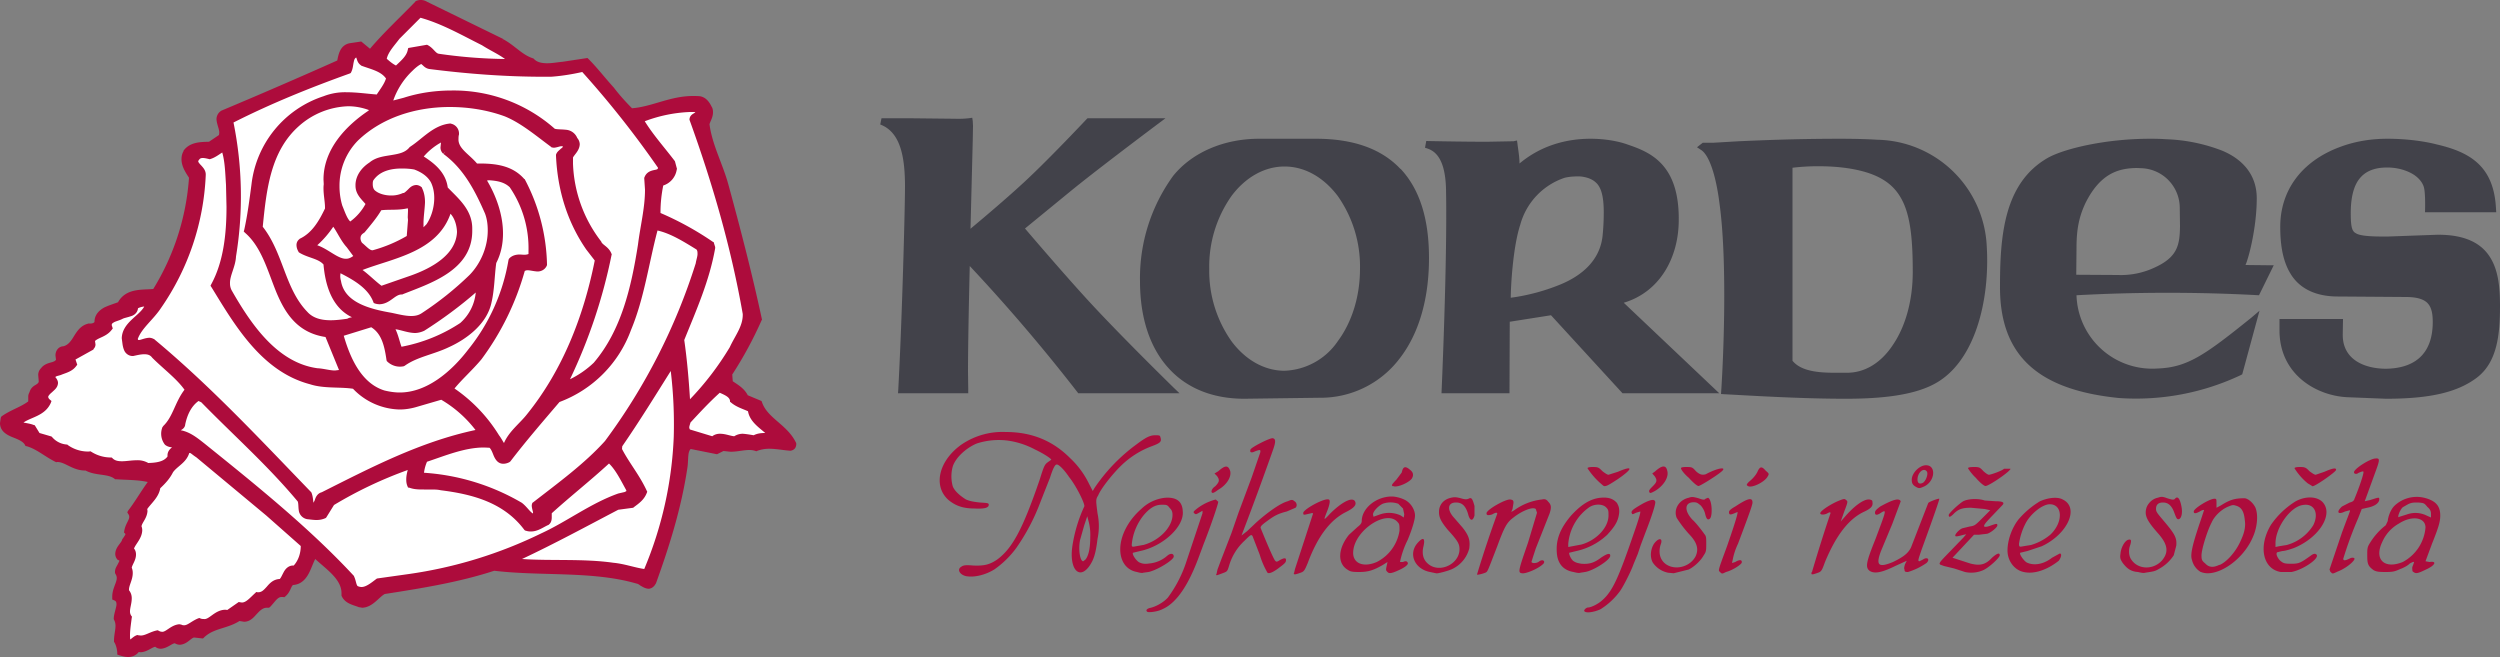
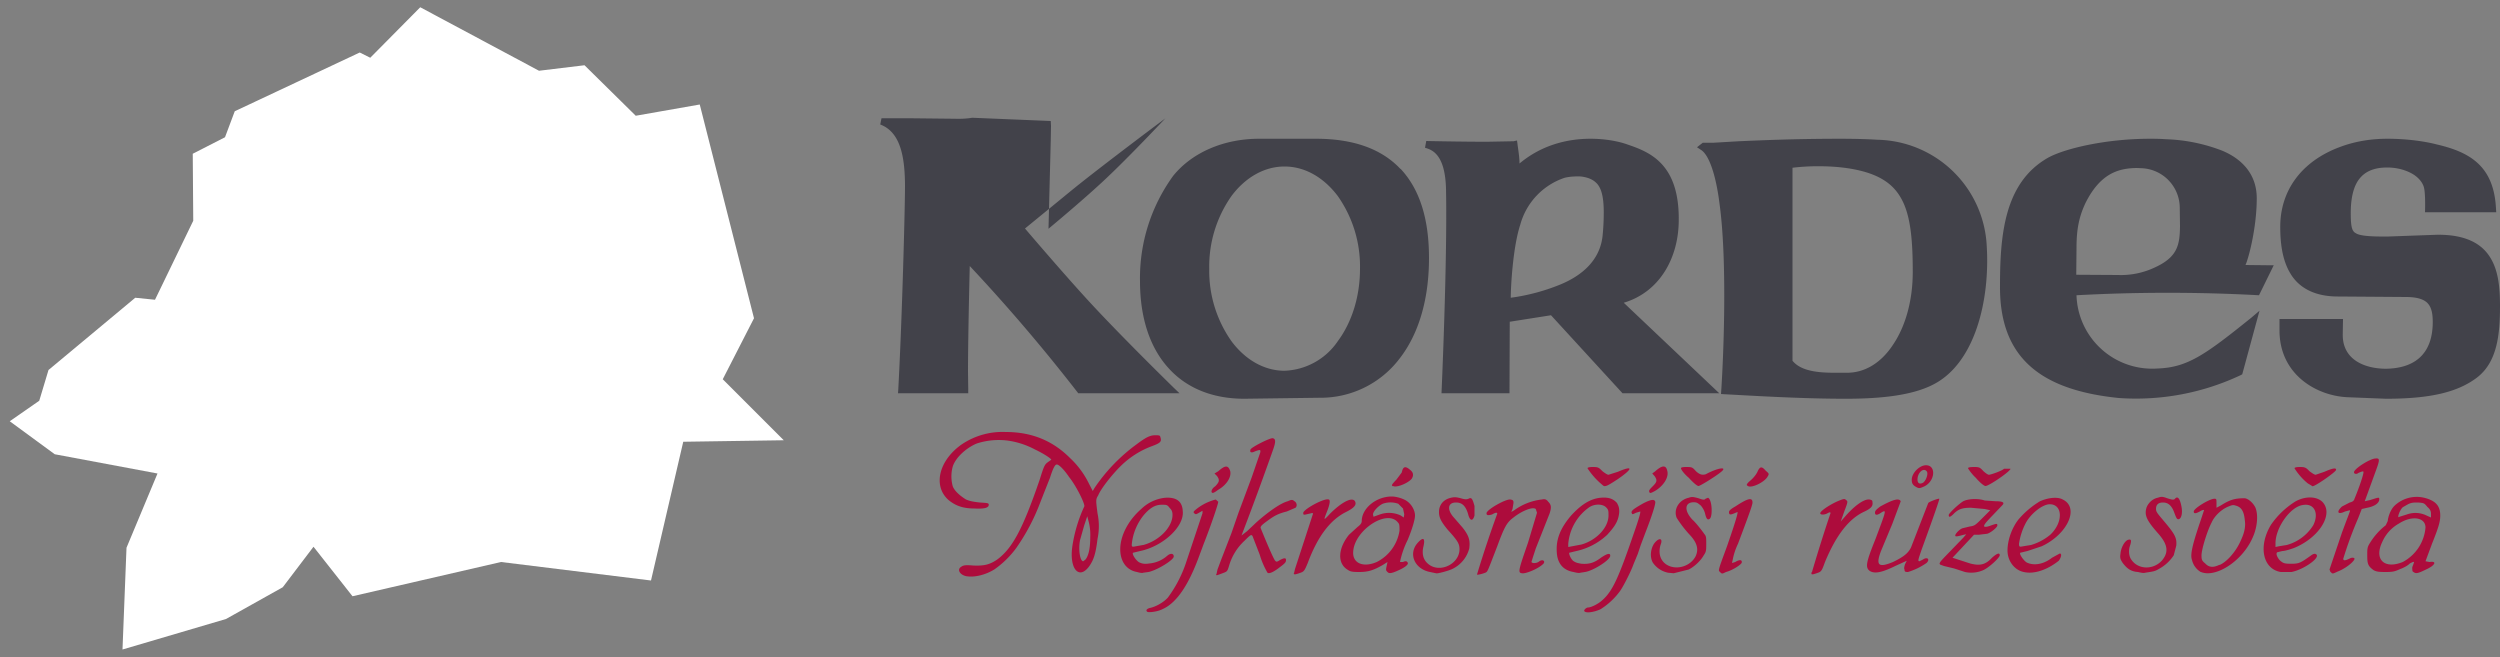
<svg xmlns="http://www.w3.org/2000/svg" version="1" viewBox="0 0 10000 2628">
  <rect x="0" y="0" width="10000" height="2628" fill="#808080" stroke="none" />
  <path fill="#fff" d="M39 1685l118-82 37-123 347-289 79 8 153-316-2-268 129-66 39-104 500-235 42 21 200-202 475 254 182-22 205 202 256-45 217 855-125 244 244 244-402 6-129 555-600-74-594 137-156-198-123 162-227 127-414 122 16-407 124-297-411-77z" />
-   <path fill="#ad0c3c" d="M2529 2322l1 2-1-2M1755 215c-13-2-21-22-43-34l-4-2-75 13-2 8c-5 24-25 41-47 62-11-5-25-16-37-27 6-27 29-51 51-80l84-84c86 24 164 69 246 110 31 20 65 35 92 55a1995 1995 0 0 1-265-21m1105 776l1-2-5-16-1-4-4-2a1223 1223 0 0 0-209-115v-4c0-35 4-72 11-106a79 79 0 0 0 54-64l1-2-8-30-1-2c-41-54-86-104-120-159a571 571 0 0 1 181-37h21v1l-5 4c-5 3-17 9-18 24v3l1 2c90 249 165 506 212 774v1c1 48-31 86-52 132a1159 1159 0 0 1-159 208c-5-81-12-160-23-237 48-119 101-237 124-369m-388 1048l60-8 2-2c20-15 41-29 52-57l2-5-2-4c-29-63-70-111-99-167l1-11c69-100 133-204 194-301a1795 1795 0 0 1 12 263 1521 1521 0 0 1-118 529c-40-6-80-21-124-25-118-17-251-7-365-15 130-61 257-130 385-197M741 1697c8-38 24-72 53-93l11 5c133 136 265 252 386 397 3 8 2 21 4 35a41 41 0 0 0 36 36c11 1 23 3 35 3s24-2 37-8l2-2 31-50a1657 1657 0 0 1 295-140c-3 11-6 24-6 38 0 9 1 18 5 27l2 5 6 1c19 7 39 7 58 7h27c13 0 27 0 40 3 129 16 253 50 334 158l3 3 4 1c6 2 13 3 19 3 29 0 51-18 70-26l2-1 2-2c9-8 10-20 10-28v-16c75-68 154-130 229-199 27 26 47 67 68 105l2 5-7 4-26 6c-110 39-205 112-307 159a1774 1774 0 0 1-530 163l-128 18-3 2c-21 16-41 32-59 32a37 37 0 0 1-16-4c-6-8-6-22-14-39v-1l-1-1c-179-193-396-367-596-528-28-22-58-47-96-54 7-4 17-10 18-24M2630 676c-5 6-40 1-52 33l-1 2v3l3 45c0 73-19 146-28 219-27 172-67 344-177 473a377 377 0 0 1-95 66 2129 2129 0 0 0 166-496l1-3-1-3c-11-28-36-35-41-48v-1l-1-1a539 539 0 0 1-112-310v-25c6-12 26-28 27-53a40 40 0 0 0-10-25 53 53 0 0 0-46-33c-17-2-34-1-44-4a610 610 0 0 0-412-153c-65 0-130 9-192 29l-42 11a300 300 0 0 1 77-119c11-11 23-21 35-27l7 6c5 5 13 12 25 14 149 19 303 31 459 31h28c42-3 85-10 125-19a3834 3834 0 0 1 303 383c0 4 0 3-2 4m-497 1334l-3 2-1 2a27 27 0 0 0-2 11c1 13 6 24 5 28v2c-13-7-25-28-45-43a890 890 0 0 0-391-120c2-16 6-30 12-44 75-25 151-57 228-57l22 1c6 5 11 17 16 30 6 14 16 34 39 34 8 0 16-2 24-6l3-2 2-2c61-80 132-162 196-237a485 485 0 0 0 286-288c53-127 71-266 106-398 53 12 104 44 156 76 3 4 4 8 4 15 1 11-5 26-7 40a2399 2399 0 0 1-363 711c-82 91-188 168-287 245m74-1419h4l4 1c14-1 26-7 32-6 3 1 3-1 5 2a31 31 0 0 1-9 8c-5 6-15 11-19 24v4c6 137 45 265 121 375l34 44c-45 225-129 439-271 615-28 36-72 68-92 115-4-5-10-18-20-31a622 622 0 0 0-178-187c31-38 73-75 108-117a1082 1082 0 0 0 173-353 22 22 0 0 1 11-3c10 0 24 4 40 5 13 0 29-6 37-23l1-3v-3a761 761 0 0 0-89-340l-1-1h-1c-47-54-114-62-180-62h-9c-31-37-76-60-74-98 0-5 0-12 2-18v-5a40 40 0 0 0-31-38l-2-1h-2c-67 6-111 61-159 92l-1 1-2 1c-17 22-42 27-72 32-29 5-63 8-89 30-28 18-54 48-56 87v6c0 34 24 54 40 73a211 211 0 0 1-61 70c-13-12-22-40-32-64a273 273 0 0 1-11-77 257 257 0 0 1 74-183c96-92 231-134 367-134 75 0 150 12 219 37 65 26 126 78 187 123zm-913 128l1 19a110 110 0 0 0-1 16c0 28 6 54 6 78v3c-24 50-52 98-101 121l-1 1-1 1a29 29 0 0 0-11 23c0 11 4 20 8 27l1 2 3 2c35 21 75 23 96 47 7 80 32 172 114 211-6 1-12 2-19 6-22 3-44 6-66 6-37 0-71-8-94-34-90-93-95-234-178-340 15-152 32-303 145-403a311 311 0 0 1 197-79c27 0 55 5 82 15v2c-90 60-181 154-181 276m191 591c42 26 53 76 61 131l1 4 3 3a73 73 0 0 0 65 18l2-1 2-1c50-36 116-45 178-75 70-32 151-92 169-178 12-51 12-108 19-158 19-37 27-77 27-118 0-76-28-152-64-212l8-1c32 2 61 7 83 28a432 432 0 0 1 75 254v13c-5 2-10 3-18 3l-17-1c-13 0-31 3-43 17l-1 2-1 3a774 774 0 0 1-161 358c-68 89-166 172-274 172-20 0-40-3-61-8-94-29-138-133-163-219zm-101-274c-32 1-71-39-115-54a395 395 0 0 0 64-74c16 22 31 57 54 82l26 35c-11 8-20 11-28 11m464 266zm-152 22c71-45 143-98 206-153a186 186 0 0 1-62 122 642 642 0 0 1-235 95c-8-22-13-47-24-70 23 3 48 14 77 15 12 0 25-3 38-9m-335-230c53 27 110 60 131 114l2 5 5 2c6 2 13 3 19 3 42-2 61-40 88-39h2l2-1c107-43 277-94 278-252v-11c0-76-57-121-98-164-8-61-54-97-96-124a252 252 0 0 1 69-56l-2 19a33 33 0 0 0 11 26l8-9-7 10c82 60 127 149 166 238 8 21 11 44 11 68 0 67-29 133-73 178a1279 1279 0 0 1-190 152c-13 9-27 12-43 12-26 0-55-8-80-13-86-15-187-41-201-127a74 74 0 0 1-3-21l1-10m375-301c0 38-12 77-31 105l-12 12v-15c0-27 5-57 6-85 0-19-3-39-12-57l-1-3-3-2a33 33 0 0 0-19-7c-17 1-25 10-33 18-7 7-14 13-17 14h-3a110 110 0 0 1-47 10c-25 0-50-7-65-20-6-5-9-14-9-25 0-5 0-10 2-15 24-36 67-48 114-48 17 0 34 1 50 4 27 10 53 26 67 52 9 19 13 40 13 62m65 63c16 17 25 45 26 73-4 92-103 145-184 174l-118 41c-22-16-49-43-73-61l-3-2c121-47 298-71 352-225m-171-22a33 33 0 0 1 1 10l-1 26 1 11-5 64a566 566 0 0 1-136 57h-1c-11 1-26-17-42-30a33 33 0 0 1-6-18c0-8 3-15 13-21l1-1 2-1c23-28 48-57 67-89 31-4 69 1 106-8m-206-603l2 6c2 6 5 18 18 26v1h1c38 14 78 22 98 51-7 22-22 41-37 64-39-3-80-9-121-9a237 237 0 0 0-92 16 422 422 0 0 0-288 352c-8 61-16 123-29 182l-2 7 5 5c66 57 90 151 125 237 35 84 84 163 197 180l54 132-16 2c-21 0-46-8-70-9-162-22-267-178-343-311a58 58 0 0 1-7-29c-1-31 22-66 24-107a1485 1485 0 0 0-10-536c150-76 306-139 465-196l4-2 2-4c7-14 7-28 10-40 2-10 4-15 10-18M823 700v-2c0-17-11-28-18-36-8-8-12-14-12-16s0-3 2-5c5-8 9-9 17-9 6 0 15 2 23 4l4 1 3-1c19-6 34-18 47-26 11 38 12 85 15 129l2 88c0 109-12 220-61 310l-3 6 4 6c92 150 200 337 394 388 55 18 119 10 172 18a266 266 0 0 0 186 83c21 0 42-3 64-9l103-30a477 477 0 0 1 137 121c-221 47-418 150-615 249-19 5-25 22-28 32l-5 10c-2-10-2-25-8-40l-1-2-1-1c-202-209-402-424-627-611v-1h-2a39 39 0 0 0-18-5c-19 1-36 10-42 9h-2l-2-4c16-44 62-77 93-124a1006 1006 0 0 0 179-532m-623 899c-7-6-7-10-7-11-1-3 5-11 15-19 9-9 23-18 24-37 0-8-4-16-11-24l5-3c5-2 13-3 22-7 18-7 42-13 57-34l4-5-7-21 72-40v-2a25 25 0 0 0 8-18l-2-14c14-14 46-17 67-45l4-5-2-7a21 21 0 0 1-2-7c0-5 2-7 11-12 9-4 21-7 31-12 6-4 20-6 34-11 12-3 27-13 29-32 8-4 16-6 25-7-20 38-88 64-90 127l3 23c1 7 3 18 8 28s17 20 32 20h3c14-3 30-7 44-7s24 3 32 14c44 44 98 84 129 128-38 49-46 108-85 145l-1 2-2 2a71 71 0 0 0 10 71c10 8 21 10 28 10l-2 2c-6 5-16 15-16 30v5c-15 21-45 25-77 26a84 84 0 0 0-45-11c-22 0-42 4-60 4-15 0-28-2-38-12l-3-3h-5a147 147 0 0 1-77-23l-4-2-4 1h-11a139 139 0 0 1-75-26l-2-2h-3a85 85 0 0 1-57-29l-3-3-48-14-19-31-4-1c-15-6-29-7-41-10 32-22 86-27 109-78l3-8zm325 864a31 31 0 0 1-5-18c0-14 7-32 7-52 0-11-3-22-11-32v-1c-1-18 15-40 15-68 0-7-1-14-4-21 2-13 17-30 17-53 0-8-2-17-8-24 8-20 32-41 33-73 0-5-1-11-3-16 3-16 22-32 24-61l-1-8c17-24 46-47 52-83 20-19 38-38 51-64 18-25 53-38 65-77h2c2-2 13 9 26 17l280 233 138 122c0 28-9 57-28 78h-2c-21 0-33 16-39 28-6 11-10 21-15 26-26 1-41 18-52 31-12 13-20 22-34 22h-3l-5-1-4 4c-20 18-37 39-54 38l-7-1-5-1-46 32a43 43 0 0 0-10-1c-41 2-63 41-84 37a33 33 0 0 1-13-2l-4-2-4 1c-26 10-44 29-58 28a22 22 0 0 1-10-2l-1-1h-2l-6-1c-34 3-54 33-70 30a24 24 0 0 1-12-4l-5-2-4 1c-27 6-46 21-64 20l-9-1-4-1-5 2c-9 4-16 11-23 16a120 120 0 0 1-1-15c0-23 4-48 7-72l1-4zm2237-773c38-41 74-80 117-119 20 9 39 17 41 32v4l4 3c21 18 46 25 68 35 7 41 44 65 69 87h-2c-15 0-31 2-44 9-13-2-29-5-44-6-11 0-23 3-34 10-15-1-35-10-57-10h-1c-10 0-21 3-30 10l-89-27c-2-2-2-4-3-8 0-5 3-13 5-20m423 83c-34-74-115-99-137-164l-2-5-55-23c-14-28-41-43-60-56l-2-27a1539 1539 0 0 0 117-216l2-3-1-5c-39-181-85-358-133-534-23-85-65-159-76-243 3-12 14-27 14-48 0-7-1-16-6-23-8-17-22-37-46-41a281 281 0 0 0-28-1c-92 0-164 43-244 49-24-24-52-55-73-83-34-37-65-78-101-114l-4-4-99 15c-21 2-42 6-62 6-22 0-41-4-53-17l-2-2-3-1c-43-14-73-52-118-76l-6 10 6-11L1708 7a47 47 0 0 0-44-3l-2 1-1 2c-60 62-126 123-181 188l-35-29-47 7c-38 8-44 45-49 69a22646 22646 0 0 1-462 200h-1l-1 1a40 40 0 0 0-19 34c1 21 12 40 11 55l-1 8-40 27c-32 1-76 0-102 36v2c-6 10-8 21-8 32 0 29 17 54 30 74a976 976 0 0 1-143 445c-45 4-109-4-141 53-16 6-36 12-55 21-20 11-39 29-39 57v1c-2 3-10 7-18 6a33 33 0 0 1-4 0h-3l-2 1c-30 8-44 32-56 51-12 20-23 34-41 39-23 1-33 22-32 38l2 16c-4 6-10 8-21 11s-28 8-39 23a37 37 0 0 0-11 29l2 24c-1 6-4 8-13 14-8 4-20 13-24 29a34 34 0 0 0-5 19v11c0 7 0 7-2 8-30 22-69 33-104 58l-3 3-1 4-3 20c0 33 27 47 48 56 23 9 44 17 52 32l2 4 5 1c39 11 72 41 114 62l4 2 3-1c31-1 60 32 108 34h6c41 22 89 12 116 33l2 2h4c43 3 87 2 127 11-27 37-51 79-78 114l-4 7 4 7c3 4 4 7 4 11 1 12-16 30-20 57l-1 6 4 4 2 2c0 2-6 12-13 21v1l-1 2c-2 11-26 28-27 55 0 7 2 15 7 21l2 3 3 1 5 3-7 14c-4 8-11 17-11 30v5l1 2 1 2c3 5 5 10 5 15 1 18-18 43-18 75v12l7 3c9 4 9 7 10 15 0 14-10 37-11 57v3l1 3c4 7 6 15 6 25 0 16-6 36-6 59v5l2 2c6 11 10 25 11 40v8l8 3c10 3 22 7 35 7h1c15 0 31-6 42-20l7 1c26-1 44-19 59-22 7 6 15 8 23 8 25-2 42-20 55-22 7 4 14 6 21 6 28-2 43-26 56-29l36 4 4-4c39-38 91-34 142-66l18 3c25 0 39-18 52-32s24-24 39-24h9l4-3c19-19 30-41 47-40h5l5 1 4-3c21-18 22-39 31-46 34-2 53-26 65-50 9-18 16-39 24-54 44 41 106 81 105 138v9l1 2c15 31 48 35 69 44h2l11 2c42-2 66-42 90-55 148-23 297-47 438-93 183 22 389 1 561 49l11 3c4 1 8 4 12 7 9 5 19 12 33 13 11 0 23-8 29-21h1v-1c54-150 102-302 126-465 4-30 0-61 13-72l105 21 26-13 28 3c27 0 52-7 75-7 9 0 17 1 25 4l4 1 4-2c14-5 29-8 47-8 27 0 57 6 85 8 17-3 22-14 23-24v-4z" />
-   <path fill="#42424a" d="M3889 471l-14 2a371 371 0 0 1-55 2l-183-2h-111l-5 25c80 30 99 127 99 249 0 78-11 516-27 813l-1 13h281v-13l-1-74c0-92 3-258 7-422a7091 7091 0 0 1 434 509h405l-23-22s-215-210-345-352c-89-97-216-245-250-285l193-158c129-104 369-283 369-283h-312l-4 4s-141 150-237 240c-68 64-167 148-227 198l9-353 1-58-1-20zm1147 84c-138 0-266 53-343 148a696 696 0 0 0-133 422c0 145 39 263 111 344 72 82 177 126 306 126l301-4a396 396 0 0 0 319-155c77-98 119-237 119-404 0-156-37-275-114-357v1c-77-82-191-121-338-121zm1326 0c-87 0-192 22-284 99 0-28-6-59-8-78l-2-14-14 3-106 2c-103 0-243-3-243-3l-5 27c27 8 80 24 84 163 6 287-18 819-18 819h272v-13l1-273 165-26 286 312h387l-382-362c147-44 220-184 220-331 2-226-117-272-205-302-33-12-86-23-148-23zm1000 0c-180 0-314 6-407 10l-102 6h-42l-23 18 15 10c34 20 61 104 75 215 15 110 19 245 19 369 0 204-12 379-12 379l-1 14 14 1c83 4 294 18 484 18 141 0 269-13 355-59 164-87 223-336 210-551a447 447 0 0 0-437-426c-45-3-107-4-148-4zm1238 0c-174 0-339 38-408 76-174 99-192 306-192 513-2 285 160 416 475 448a981 981 0 0 0 489-92l5-3 69-254-33 28c-184 148-255 199-375 203a303 303 0 0 1-324-293 6770 6770 0 0 1 730 0l59-120h-23l-90-1 4-10c18-52 41-159 41-257 0-100-64-160-140-191a683 683 0 0 0-221-45 889 889 0 0 0-66-2zm950 0c-59 0-125 8-193 34-151 57-236 173-236 318 0 62 7 131 40 186 32 55 94 94 194 93l268 2c52 0 78 12 91 29 14 18 17 44 17 73-1 135-82 184-189 185-84-1-172-36-171-137l1-62h-254v46c0 176 148 262 274 267l152 6c180 0 287-27 363-84 82-62 93-173 93-286 0-78-7-148-43-201-36-54-102-86-208-85l-194 7c-77 1-118-3-133-14-15-8-19-29-19-80 0-54 9-101 31-132s57-50 115-50c42 0 81 12 108 30 19 13 32 29 38 47 8 25 5 102 5 102h285l-1-14c-8-165-97-225-236-257-45-12-118-23-198-23zM7276 665c56 0 123 5 185 23 84 25 129 67 156 131 27 65 34 154 34 269 0 114-29 216-77 288-47 73-112 115-186 115h-49c-65 0-135-6-169-48V671a848 848 0 0 1 106-6zm-2138 1c82 0 157 44 213 118a489 489 0 0 1 89 291c0 114-34 216-89 290a269 269 0 0 1-213 118c-81 0-157-44-212-118a488 488 0 0 1-89-290 489 489 0 0 1 89-291c55-74 131-118 212-118zm3409 6l22 1a159 159 0 0 1 150 157l1 74c-1 73-8 123-99 165a316 316 0 0 1-149 31l-167-1 1-101c0-62 4-120 37-188 60-119 134-137 204-138zm-2250 34a193 193 0 0 1 27 0c33 4 53 15 67 32 17 22 24 58 24 112 0 25-1 54-4 86-8 106-86 168-172 203a811 811 0 0 1-196 52c0-40 8-201 38-292a274 274 0 0 1 178-188 193 193 0 0 1 38-5z" />
+   <path fill="#42424a" d="M3889 471l-14 2a371 371 0 0 1-55 2l-183-2h-111l-5 25c80 30 99 127 99 249 0 78-11 516-27 813l-1 13h281v-13l-1-74c0-92 3-258 7-422a7091 7091 0 0 1 434 509h405l-23-22s-215-210-345-352c-89-97-216-245-250-285l193-158c129-104 369-283 369-283l-4 4s-141 150-237 240c-68 64-167 148-227 198l9-353 1-58-1-20zm1147 84c-138 0-266 53-343 148a696 696 0 0 0-133 422c0 145 39 263 111 344 72 82 177 126 306 126l301-4a396 396 0 0 0 319-155c77-98 119-237 119-404 0-156-37-275-114-357v1c-77-82-191-121-338-121zm1326 0c-87 0-192 22-284 99 0-28-6-59-8-78l-2-14-14 3-106 2c-103 0-243-3-243-3l-5 27c27 8 80 24 84 163 6 287-18 819-18 819h272v-13l1-273 165-26 286 312h387l-382-362c147-44 220-184 220-331 2-226-117-272-205-302-33-12-86-23-148-23zm1000 0c-180 0-314 6-407 10l-102 6h-42l-23 18 15 10c34 20 61 104 75 215 15 110 19 245 19 369 0 204-12 379-12 379l-1 14 14 1c83 4 294 18 484 18 141 0 269-13 355-59 164-87 223-336 210-551a447 447 0 0 0-437-426c-45-3-107-4-148-4zm1238 0c-174 0-339 38-408 76-174 99-192 306-192 513-2 285 160 416 475 448a981 981 0 0 0 489-92l5-3 69-254-33 28c-184 148-255 199-375 203a303 303 0 0 1-324-293 6770 6770 0 0 1 730 0l59-120h-23l-90-1 4-10c18-52 41-159 41-257 0-100-64-160-140-191a683 683 0 0 0-221-45 889 889 0 0 0-66-2zm950 0c-59 0-125 8-193 34-151 57-236 173-236 318 0 62 7 131 40 186 32 55 94 94 194 93l268 2c52 0 78 12 91 29 14 18 17 44 17 73-1 135-82 184-189 185-84-1-172-36-171-137l1-62h-254v46c0 176 148 262 274 267l152 6c180 0 287-27 363-84 82-62 93-173 93-286 0-78-7-148-43-201-36-54-102-86-208-85l-194 7c-77 1-118-3-133-14-15-8-19-29-19-80 0-54 9-101 31-132s57-50 115-50c42 0 81 12 108 30 19 13 32 29 38 47 8 25 5 102 5 102h285l-1-14c-8-165-97-225-236-257-45-12-118-23-198-23zM7276 665c56 0 123 5 185 23 84 25 129 67 156 131 27 65 34 154 34 269 0 114-29 216-77 288-47 73-112 115-186 115h-49c-65 0-135-6-169-48V671a848 848 0 0 1 106-6zm-2138 1c82 0 157 44 213 118a489 489 0 0 1 89 291c0 114-34 216-89 290a269 269 0 0 1-213 118c-81 0-157-44-212-118a488 488 0 0 1-89-290 489 489 0 0 1 89-291c55-74 131-118 212-118zm3409 6l22 1a159 159 0 0 1 150 157l1 74c-1 73-8 123-99 165a316 316 0 0 1-149 31l-167-1 1-101c0-62 4-120 37-188 60-119 134-137 204-138zm-2250 34a193 193 0 0 1 27 0c33 4 53 15 67 32 17 22 24 58 24 112 0 25-1 54-4 86-8 106-86 168-172 203a811 811 0 0 1-196 52c0-40 8-201 38-292a274 274 0 0 1 178-188 193 193 0 0 1 38-5z" />
  <path fill="#ad0c3c" d="M9233 1935a244 244 0 0 1-55-62c0-3 8-5 22-5 19 0 24 2 38 17 10 7 19 14 25 14l35-12c36-16 48-16 46-7 0 7-82 65-94 65l-16-10m-1331-24a185 185 0 0 1-31-38c0-3 7-5 24-5 22 0 24 2 38 17 8 7 17 14 22 14 7 0 53-16 60-24h26c0 10-86 69-100 69-5 0-20-11-39-33m-1148 0c-19-16-31-33-31-38 0-3 5-5 22-5 24 0 24 2 38 17 15 14 26 16 39 12 50-27 88-31 62-10-17 15-84 57-91 57-5 0-19-11-39-33m-345 29a295 295 0 0 1-60-67c0-3 7-5 21-5 22 0 24 2 39 17 9 7 19 14 24 14l38-12c60-26 62-14 0 29-43 28-53 34-62 24m583 4c-10-2-7-9 10-23 9-8 19-19 26-32 10-23 17-26 34-6 14 12 14 12 7 24-12 21-60 45-77 38m-1421 0c-8-3-5-7 14-27l21-28c5-25 15-27 34-10 12 9 15 22 5 36-15 17-60 36-74 28m2091 3c-12-7-16-14-16-28 0-27 31-58 57-58 43 0 36 67-10 86-16 7-19 7-31 0m29-16c12-8 21-34 16-44-12-19-38 2-38 31 0 15 8 20 22 13m-1095 36c-3-5 5-13 14-22 17-17 19-24 7-41l-9-10 12-9c28-25 43-25 48-2 7 24-12 57-46 79-21 12-24 12-26 5m-1751 0c0-5 2-13 15-22 16-17 19-24 7-41l-10-10 15-9c28-25 40-25 48 0 5 24-15 55-48 74-20 15-25 15-27 8m3014 321l-43-14-41-10-14-5c-8-5-5-9 35-50l56-58 12-14-10 2c-29 8-34 8-34 3 0-7 17-25 29-29l29-7c20-3 22-5 51-34l31-31-22-5-55-5c-34 0-50 5-69 24-15 15-20 15-20 5 0-7 41-45 58-55 19-10 60-12 86-3l44 3c28 0 35 5 28 14l-41 43c-28 29-36 39-33 44 2 2 9 2 21-2 27-10 31-10 31-5 5 7-24 31-40 36l-34 4h-19l-43 46-43 46 71 23c39 10 61 5 87-23 19-17 31-22 31-10 0 10-45 51-67 60a118 118 0 0 1-72 7m-382-5c-17-14-14-33 24-127 43-115 46-120 22-105-17 12-24 9-24 0 0-8 5-13 21-25 51-28 75-35 82-21l-34 91-45 108c-22 58-10 68 48 44 41-20 60-34 72-58l69-178c3-5 41-19 44-17 2 0-15 51-70 202-14 41-17 48-9 48l14-7c10-7 21-7 21 2 0 5-5 10-7 12a265 265 0 0 1-74 36c-12 0-14-2-14-10-3-4 0-14 2-21l7-14-46 21c-55 27-84 32-103 19m2176 5c-5-2-5-7-5-19l7-19c0-5-5-2-17 4-7 8-26 18-38 22-22 10-29 12-60 12-29 0-36-2-46-7-24-17-26-27-26-60 0-27 0-33 12-51a262 262 0 0 1 62-69l8-17c2-22 14-48 26-60a129 129 0 0 1 127-31c41 12 57 33 57 69 0 25-7 48-33 113l-26 70 16 3c32-5 22 14-14 30-31 15-40 18-50 10m-43-40a172 172 0 0 0 91-138c0-40-53-50-106-16a155 155 0 0 0-67 74c-34 70 9 110 82 80m16-190a101 101 0 0 1 79 4l18 8v-15c0-12-5-19-15-28-12-15-14-15-36-17-19 0-27 0-41 7l-21 12c-13 12-25 48-13 38l29-9m-305 230l-4-10 50-148c31-84 34-87 31-89l-19 5c-29 14-36 2-12-20l31-16c13-3 17-8 19-15 22-53 36-98 36-106 0-4-2-4-9-2l-12 5c-5 5-17 5-17-3 0-14 65-55 86-55 17-2 17 5 5 39l-48 132 22-5c38-12 36-12 36 0-3 15-22 26-48 31l-22 5-14 36a1577 1577 0 0 0-60 163c0 8 7 8 24 0 12-7 21-4 21 0 0 10-35 39-67 51-21 10-21 10-28 2m-200 0c-72-12-91-103-39-189a332 332 0 0 1 99-94c41-22 84-19 106 2 48 48-12 144-113 185-14 5-36 12-46 12l-21 5c-7 5 0 22 12 34 12 9 14 12 43 12 33 0 38-3 84-36 5-3 12-5 14-3 27 10-45 62-96 72h-43m24-108a181 181 0 0 0 106-79c24-48 4-89-41-81-50 6-110 90-110 153v15l14-3 31-5m-344 108a76 76 0 0 1-35-48c-8-21 2-60 28-139a2010 2010 0 0 0 20-60c0-3-10 0-17 5-17 9-24 9-24 0 0-13 67-53 84-51 7 0 7 3 7 20v16l17-9c38-24 57-29 96-29 15 2 34 19 43 38 12 31 7 82-14 125-43 92-147 156-204 132m74-28c29-12 62-51 79-85 19-38 27-65 22-96-3-31-12-48-31-55-15-5-17-5-34 2-26 10-55 36-67 63-19 36-41 110-41 132 0 19 2 22 15 33 14 15 31 18 57 5m-326 29c-29-2-44-14-61-36-9-14-12-19-9-38 2-24 17-51 31-55 12-3 14 2 7 24-7 19-4 43 5 55 26 40 86 43 122 5 29-34 25-65-16-111-44-50-53-70-46-98 5-19 24-39 46-43 14-5 19-5 38 2 22 7 26 7 31 2 10-12 19-2 25 27 7 31 0 55-12 55-5 0-8-5-15-24-10-29-24-43-46-43-19 0-28 9-28 26 0 12 7 19 33 50 43 51 51 66 48 97l-10 38a162 162 0 0 1-60 55c-16 10-24 10-55 15-4 2-16 0-28-3m-457 0c-36-7-65-43-65-86 0-41 17-89 43-123a349 349 0 0 1 87-74c31-14 70-19 91-7 68 33 19 139-84 187l-57 19-29 7c-5 5 14 32 26 39 29 14 68 7 101-19l31-17c10 0 5 17-4 29-44 35-97 55-140 45m29-108a215 215 0 0 0 77-41c53-50 50-122-2-122-29 0-77 38-97 77a261 261 0 0 0-26 81c0 13 2 13 17 10l31-5m-1244 108c-7-7-10 0 27-100 38-109 45-137 43-140l-12 5c-17 7-22 7-22-5 0-5 7-12 25-22 50-33 69-38 69-16 0 9-12 43-58 165a265 265 0 0 0-21 63l-3 14 13-4c16-10 28-10 26 2 0 7-36 31-63 38-16 8-16 8-24 0m-207 3a97 97 0 0 1-62-41c-12-22-9-53 5-75 19-26 38-24 26 5-9 31-2 60 22 77 38 26 96 10 118-31 14-29 7-56-27-91-26-29-40-51-48-63-14-34 8-72 48-81 13-5 20-3 39 2 19 7 24 7 28 2l10-4c17 7 19 76 7 84-9 7-14 0-19-22a79 79 0 0 0-17-31c-12-10-16-13-28-13-37 0-39 34-5 70 12 10 40 46 48 58 7 7 7 17 7 38 0 25 0 32-10 46-12 22-38 46-60 57l-60 15-22-2m-379-3c-41-7-65-34-67-81-3-51 15-94 55-142 41-46 79-70 120-74 32-3 51 4 66 21 6 12 9 17 9 36-3 34-15 55-48 91a263 263 0 0 1-123 65l-29 7c-2 5 5 22 15 32 10 7 16 9 34 12 31 2 50-3 79-25 24-16 36-19 36-7 0 17-68 60-101 65l-19 3c-5 2-15 0-27-3m32-110c60-17 108-68 108-116 0-19 0-23-10-33-14-14-46-14-67 0a199 199 0 0 0-84 147v12l16-3 37-7m-606 110c-62-12-89-74-48-118 22-24 29-16 22 15-9 36 2 63 31 79 48 24 113-14 113-67 0-22-7-34-48-79-26-32-34-48-34-70 0-28 17-50 48-57 13-3 20-3 39 2 16 5 24 5 31 2 12-7 16 0 24 29v38c-7 25-19 22-26-7-10-33-25-45-48-45-32 0-36 26-13 55l39 45c27 34 31 53 27 84a126 126 0 0 1-68 82c-14 7-62 20-65 17l-24-5m-170 0c-7-7-7-7-3-26l3-14-19 12c-37 21-58 28-94 28-31 0-36-2-48-10-41-26-36-86 7-139l34-31c12-9 17-16 17-24 0-50 57-98 120-98 19 0 50 9 64 21 17 13 29 36 29 55 0 17-12 56-29 97a362 362 0 0 0-31 89h12c10-5 15-3 17 0 7 6 0 16-28 30-32 15-44 18-51 10m-43-40a169 169 0 0 0 91-125c0-22 0-27-7-34-44-53-171 31-178 115-5 48 38 68 94 44m105-214l-19-19a93 93 0 0 0-62 0c-19 9-39 31-39 43l2 9 25-9a110 110 0 0 1 84 4l12 8 2-13-5-23m-1064 254c-40-7-67-40-67-91 0-53 31-115 84-161a161 161 0 0 1 96-45c44-3 68 14 70 53 7 62-79 141-170 160l-29 7c-5 5 12 32 26 39 10 4 19 7 38 4a125 125 0 0 0 73-31c14-12 26-9 26 3 0 14-67 55-101 62l-22 3c-2 2-14 0-24-3m25-108c64-17 117-72 117-120 0-12-2-19-12-29-9-12-12-12-31-12-26 0-46 12-70 39a219 219 0 0 0-50 120c0 10 2 10 17 7l28-5m2676 108a6183 6183 0 0 1 74-235c0-5-3-5-12 0-12 7-29 7-29 0 0-10 48-41 82-53 12-5 17-5 21 0 8 5 8 7-7 46l-14 40 14-16c39-46 79-75 101-72 10 2 12 4 12 12 2 14-5 24-36 38-60 29-110 94-154 200-12 33-14 38-28 43-25 9-29 9-25-3m-2071 5l4-17 72-221c0-2-2-4-7-2l-22 5c-10 2-10 0-10-7 3-15 85-60 102-53 7 2 4 19-5 43-17 43-17 43 10 14 45-45 88-69 100-50 7 14-2 26-36 43-62 31-113 96-153 204-13 31-15 34-29 39-20 7-27 9-27 2m733 5a4625 4625 0 0 1 81-243c0-7-9-4-21 3-15 4-22 4-22-5 0-14 77-58 96-55 10 2 12 4 12 14l-4 24-5 12 12-7a232 232 0 0 1 110-43c14-3 19 0 26 9 13 13 13 24 5 48l-36 91-19 48-12 37-5 16c0 7 19 7 29 0 17-14 31 0 14 12-19 17-67 37-81 34-17-2-15-10 24-122l36-120-5-15c-12-10-55 7-89 34-26 19-36 36-65 115-41 106-38 101-48 106-19 7-33 9-33 7m-1042-2l4-18 15-40 41-106 28-81 53-142 34-99c2-12 0-12-20-5-16 8-23 5-19-7 3-9 80-48 89-45 12 2 12 14 3 41a13251 13251 0 0 1-128 348l22-17 38-36c46-41 97-77 125-84 15-7 19-7 27 0 9 5 12 19 4 26l-35 15c-37 9-53 19-85 43-19 14-21 19-19 24 22 55 53 127 58 130 4 5 7 5 19-3 17-9 24-9 24 0 0 10-5 14-29 32-21 16-38 24-45 19a329 329 0 0 1-31-72l-29-75c-5-7-8-5-32 19a219 219 0 0 0-62 101c-7 22-7 22-26 29-27 10-25 10-25 3m-999 9c-26-5-40-27-21-38 7-5 14-8 46-5 45 2 67-3 98-24 62-46 103-125 170-320 17-55 20-60 32-69l14-10c0-5-33-26-65-41a326 326 0 0 0-112-36 285 285 0 0 0-121 12c-41 17-84 55-96 92a148 148 0 0 0 0 79c7 19 29 38 53 53 17 7 29 9 55 12 31 2 36 2 36 9 0 12-16 17-57 15-48 0-77-12-104-34-62-55-40-154 48-219a291 291 0 0 1 181-53c103 0 187 34 257 104a351 351 0 0 1 76 103l15 29 7-12a702 702 0 0 1 166-173c41-31 57-38 77-38 16 0 19 0 21 9 5 17 0 22-38 36a352 352 0 0 0-125 82c-31 31-75 86-86 113-10 17-10 17-3 72a249 249 0 0 1 0 103c-7 58-15 82-31 106-41 60-82 16-70-74a586 586 0 0 1 48-162c5-7-31-81-60-117-21-31-41-51-50-51-7 0-15 15-27 53l-21 53-20 51a818 818 0 0 1-94 177 374 374 0 0 1-88 86c-36 22-79 32-110 27m475-67c12-15 19-44 19-89a208 208 0 0 0-7-65l-5-19-12 36-17 60c-7 38 0 84 13 84l9-7m1995 206c-2-4 8-14 15-14 12 0 41-14 57-29 41-36 65-89 125-264 22-62 29-89 27-91l-17 5c-14 7-14 7-17 2-4-10 7-17 43-38 32-17 48-20 51-8 2 8-12 53-38 120l-20 53-12 36-17 41c-9 26-38 84-53 106a281 281 0 0 1-79 74c-26 12-60 17-65 7m-1748 3c-7-5-2-12 10-15 24-5 53-21 72-41a502 502 0 0 0 72-137l67-201v-10l-14 8c-12 7-14 7-19 2s-3-7 9-17a208 208 0 0 1 77-38l10 9c0 8-27 89-58 168l-19 51c-43 117-91 187-147 211-19 10-55 14-60 10" />
</svg>